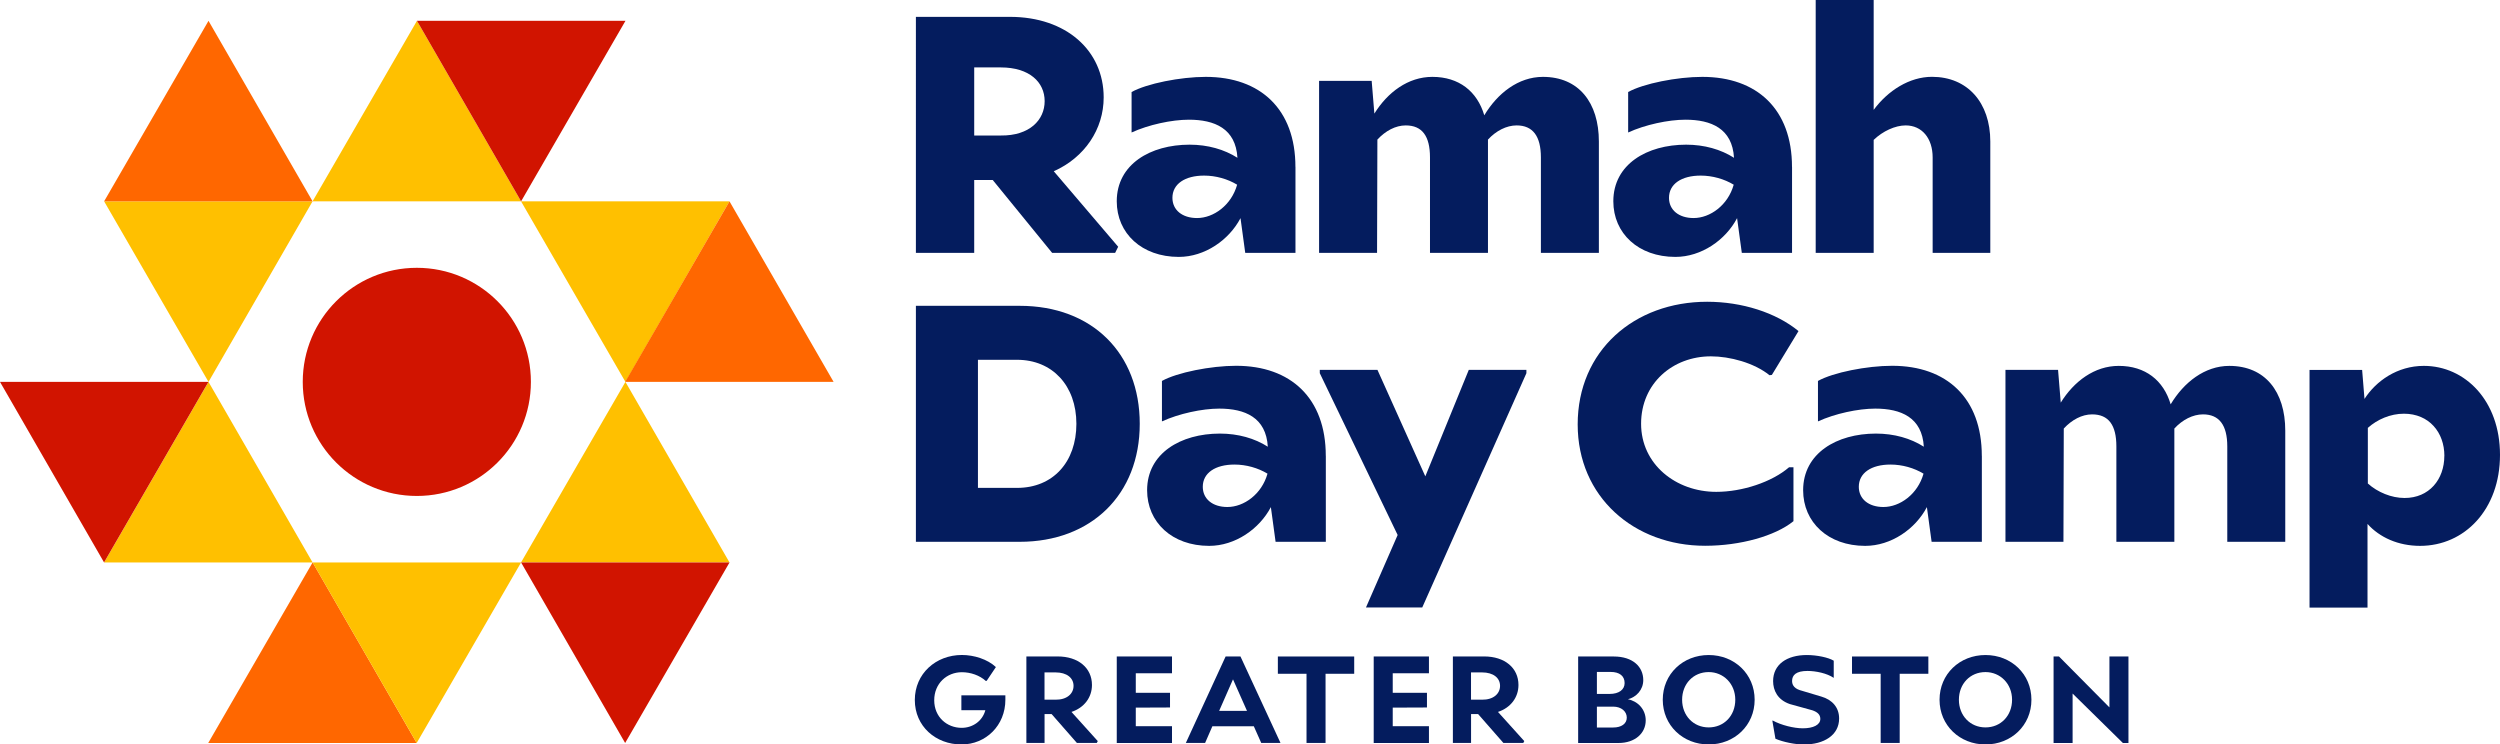
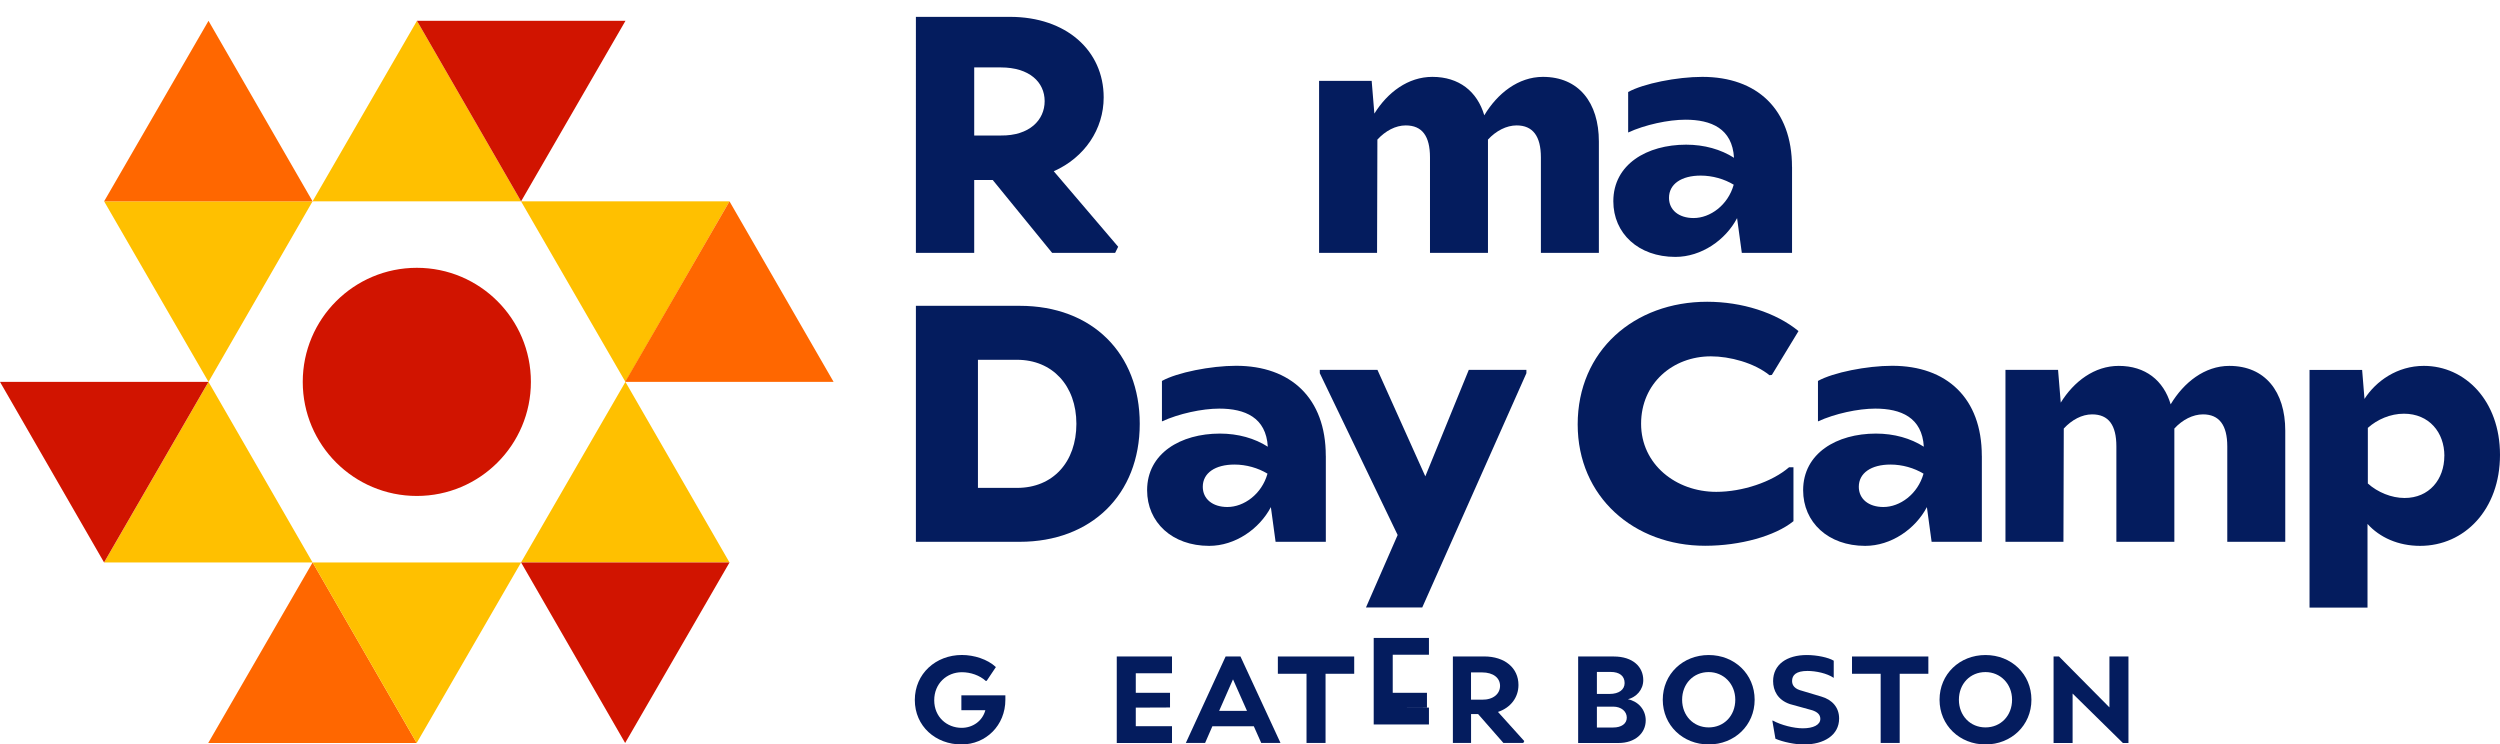
<svg xmlns="http://www.w3.org/2000/svg" id="Layer_2" data-name="Layer 2" viewBox="0 0 529.48 157.67">
  <defs>
    <style> .cls-1 { fill: #041c5e; } .cls-2 { fill: #ffc000; } .cls-3 { fill: #ff6700; } .cls-4 { fill: #d11400; } </style>
  </defs>
  <g id="Artwork">
    <g>
      <path class="cls-1" d="M236.82,52.26l-.64,1.29h-13.35l-12.57-15.42h-3.93v15.42h-12.35V3.57h19.92c11.92,0,19.85,7.14,19.85,17.06,0,6.71-4,12.71-10.57,15.64l13.64,15.99Zm-30.49-23.56h5.64c6.07,.07,9.28-3.28,9.28-7.28s-3.21-7.14-9.28-7.14h-5.64v14.42Z" />
-       <path class="cls-1" d="M274.37,35.34v18.21h-10.64l-1-7.35c-2.43,4.64-7.57,8.21-13.07,8.21-7.85,0-13.14-5-13.14-11.78,0-7.85,7.14-11.99,15.42-11.99,3.86,0,7.35,1,10.14,2.78-.36-6.21-4.85-8.07-10.28-8.07-3.64,0-8.57,1.07-12.14,2.71v-8.57c3.21-1.79,10.35-3.21,15.71-3.21,11.57,0,18.99,6.85,18.99,19.06Zm-12.35,3.78c-2-1.21-4.5-1.93-7-1.93-4.07,0-6.71,1.78-6.71,4.71,0,2.57,2.07,4.28,5.21,4.28,3.5,0,7.28-2.71,8.5-7.07Z" />
      <path class="cls-1" d="M338.63,29.99v23.56h-12.28v-20.21c0-4.5-1.71-6.78-5.14-6.78-2.14,0-4.36,1.14-6.07,3v23.99h-12.28v-20.21c0-4.5-1.64-6.78-5.14-6.78-2.14,0-4.28,1.14-6,3l-.07,23.99h-12.28V17.13h11.14l.57,6.93c2.79-4.5,7.14-7.78,12.28-7.78,5.64,0,9.5,3.07,11,8.14,2.78-4.64,7.21-8.14,12.42-8.14,7.57,0,11.85,5.43,11.85,13.71Z" />
      <path class="cls-1" d="M379.54,35.34v18.21h-10.64l-1-7.35c-2.43,4.64-7.57,8.21-13.07,8.21-7.85,0-13.14-5-13.14-11.78,0-7.85,7.14-11.99,15.42-11.99,3.86,0,7.35,1,10.14,2.78-.36-6.21-4.85-8.07-10.28-8.07-3.64,0-8.57,1.07-12.14,2.71v-8.57c3.21-1.79,10.35-3.21,15.71-3.21,11.57,0,18.99,6.85,18.99,19.06Zm-12.35,3.78c-2-1.21-4.5-1.93-7-1.93-4.07,0-6.71,1.78-6.71,4.71,0,2.57,2.07,4.28,5.21,4.28,3.5,0,7.28-2.71,8.5-7.07Z" />
-       <path class="cls-1" d="M421.53,29.99v23.56h-12.21v-20.21c0-4.07-2.28-6.78-5.71-6.78-2.21,0-4.86,1.21-6.78,3.07v23.92h-12.28V0h12.28V23.27c3-4.07,7.57-7,12.35-7,7.5,0,12.35,5.43,12.35,13.71Z" />
      <path class="cls-1" d="M241.39,89.76c0,14.99-10.28,24.99-25.42,24.99h-21.99v-49.98h21.99c15.35,0,25.42,10.07,25.42,24.99Zm-13.42,0c0-8.07-5.07-13.56-12.57-13.56h-8.28v27.13h8.28c7.64,0,12.57-5.5,12.57-13.57Z" />
      <path class="cls-1" d="M280.8,96.54v18.21h-10.64l-1-7.35c-2.43,4.64-7.57,8.21-13.07,8.21-7.85,0-13.14-5-13.14-11.78,0-7.85,7.14-12,15.42-12,3.86,0,7.35,1,10.14,2.78-.36-6.21-4.85-8.07-10.28-8.07-3.64,0-8.57,1.07-12.14,2.71v-8.57c3.21-1.79,10.35-3.21,15.71-3.21,11.57,0,18.99,6.85,18.99,19.06Zm-12.35,3.78c-2-1.21-4.5-1.93-7-1.93-4.07,0-6.71,1.78-6.71,4.71,0,2.57,2.07,4.28,5.21,4.28,3.5,0,7.28-2.71,8.5-7.07Z" />
      <path class="cls-1" d="M323.28,78.33v.71l-22.06,49.62h-11.92l6.71-15.35-16.49-34.27v-.71h12.21l10.14,22.56,9.21-22.56h12.21Z" />
      <path class="cls-1" d="M334.14,89.9c0-15.64,11.99-25.99,27.42-25.99,7.35,0,14.56,2.28,19.35,6.21l-5.64,9.28-.5,.07c-3.28-2.64-8.42-4-12.42-4-8.07,0-14.78,5.71-14.78,14.28s7.35,14.42,15.92,14.42c5.5,0,11.78-2.07,15.42-5.21h.93v11.42c-3.86,3.14-11.28,5.21-18.71,5.21-15.06,0-26.99-10.35-26.99-25.7Z" />
      <path class="cls-1" d="M419.74,96.54v18.21h-10.64l-1-7.35c-2.43,4.64-7.57,8.21-13.07,8.21-7.85,0-13.14-5-13.14-11.78,0-7.85,7.14-12,15.42-12,3.86,0,7.35,1,10.14,2.78-.36-6.21-4.85-8.07-10.28-8.07-3.64,0-8.57,1.07-12.14,2.71v-8.57c3.21-1.79,10.35-3.21,15.71-3.21,11.57,0,18.99,6.85,18.99,19.06Zm-12.35,3.78c-2-1.21-4.5-1.93-7-1.93-4.07,0-6.71,1.78-6.71,4.71,0,2.57,2.07,4.28,5.21,4.28,3.5,0,7.28-2.71,8.5-7.07Z" />
      <path class="cls-1" d="M484,91.19v23.56h-12.28v-20.21c0-4.5-1.71-6.78-5.14-6.78-2.14,0-4.36,1.14-6.07,3v23.99h-12.28v-20.21c0-4.5-1.64-6.78-5.14-6.78-2.14,0-4.28,1.14-6,3l-.07,23.99h-12.28v-36.41h11.14l.57,6.93c2.79-4.5,7.14-7.78,12.28-7.78,5.64,0,9.5,3.07,11,8.14,2.78-4.64,7.21-8.14,12.42-8.14,7.57,0,11.85,5.43,11.85,13.71Z" />
      <path class="cls-1" d="M529.48,96.33c0,11.57-7.5,19.28-16.92,19.28-4.64,0-8.57-1.79-11.14-4.64v17.71h-12.28v-50.33h11.14l.5,6.14c2.43-3.78,6.93-7,12.57-7,8.71,0,16.13,7.35,16.13,18.85Zm-11.78,.21c0-4.93-3.21-8.92-8.57-8.92-2.86,0-5.64,1.21-7.64,3v11.78c2.07,1.86,5,3.07,7.78,3.07,5.21,0,8.42-3.93,8.42-8.92Z" />
    </g>
    <circle class="cls-4" cx="88.28" cy="80.88" r="24.16" />
    <polygon class="cls-2" points="22.05 42.64 44.16 80.88 66.2 42.64 22.05 42.64" />
    <polygon class="cls-2" points="110.35 42.64 132.46 80.88 154.5 42.64 110.35 42.64" />
    <polygon class="cls-2" points="22.05 119.12 44.16 80.88 66.2 119.12 22.05 119.12" />
    <polygon class="cls-2" points="110.35 119.12 132.46 80.88 154.5 119.12 110.35 119.12" />
    <polygon class="cls-2" points="66.2 42.64 88.31 4.41 110.36 42.64 66.2 42.64" />
    <polygon class="cls-3" points="22.05 42.64 44.16 4.41 66.2 42.64 22.05 42.64" />
    <polygon class="cls-4" points="132.47 4.41 110.36 42.64 88.31 4.41 132.47 4.41" />
    <polygon class="cls-4" points="154.51 119.12 132.4 157.36 110.36 119.12 154.51 119.12" />
    <polygon class="cls-4" points="44.15 80.88 22.04 119.12 0 80.88 44.15 80.88" />
    <polygon class="cls-3" points="132.4 80.88 154.5 42.64 176.55 80.88 132.4 80.88" />
    <polygon class="cls-3" points="44.1 157.36 66.21 119.12 88.25 157.36 44.1 157.36" />
    <polygon class="cls-2" points="110.36 119.12 88.25 157.36 66.2 119.12 110.36 119.12" />
    <path class="cls-1" d="M212.93,147.28v.92c0,5.44-4.13,9.47-9.29,9.47-5.47,0-9.89-3.85-9.89-9.42s4.45-9.53,9.97-9.53c2.56,0,5.42,.89,7.2,2.56l-1.94,2.9-.18,.05c-1.31-1.2-3.24-1.86-5.08-1.86-3.19,0-5.86,2.38-5.86,5.94s2.7,5.84,5.81,5.84c2.38,0,4.42-1.47,5.02-3.74h-5.08v-3.14h9.32Z" />
-     <path class="cls-1" d="M232.5,156.96l-.21,.39h-4.21l-5.36-6.12h-1.49v6.12h-3.85v-18.32h6.62c4.37,0,7.27,2.43,7.27,6.04,0,2.64-1.65,4.82-4.34,5.71l5.57,6.18Zm-11.28-8.77h2.33c2.41,.03,3.82-1.26,3.82-2.93s-1.41-2.85-3.82-2.85h-2.33v5.78Z" />
    <path class="cls-1" d="M240.55,142.6v4.13h7.25v3.11l-7.25,.03v3.93h7.67v3.56h-11.7v-18.32h11.7v3.56h-7.67Z" />
    <path class="cls-1" d="M265.54,153.82h-8.77l-1.54,3.53h-4.08l8.43-18.32h3.14l8.48,18.32h-4.08l-1.57-3.53Zm-1.44-3.27l-2.96-6.67-2.93,6.67h5.89Z" />
    <path class="cls-1" d="M286.81,142.7h-6.07v14.65h-4.03v-14.65h-6.07v-3.66h16.17v3.66Z" />
-     <path class="cls-1" d="M294.97,142.6v4.13h7.25v3.11l-7.25,.03v3.93h7.67v3.56h-11.7v-18.32h11.7v3.56h-7.67Z" />
+     <path class="cls-1" d="M294.97,142.6v4.13h7.25v3.11l-7.25,.03h7.67v3.56h-11.7v-18.32h11.7v3.56h-7.67Z" />
    <path class="cls-1" d="M322.83,156.96l-.21,.39h-4.21l-5.36-6.12h-1.49v6.12h-3.85v-18.32h6.62c4.37,0,7.27,2.43,7.27,6.04,0,2.64-1.65,4.82-4.34,5.71l5.57,6.18Zm-11.28-8.77h2.33c2.41,.03,3.82-1.26,3.82-2.93s-1.41-2.85-3.82-2.85h-2.33v5.78Z" />
    <path class="cls-1" d="M348.55,152.57c0,2.75-2.3,4.79-5.73,4.79h-8.58v-18.32h7.54c4.06,0,6.25,2.2,6.25,5,0,2.07-1.49,3.61-3.25,4.06,2.04,.39,3.77,2.09,3.77,4.47Zm-7.46-10.26h-2.88v4.66h2.7c1.99,0,3.17-.92,3.17-2.3,0-1.49-1.05-2.36-2.98-2.36Zm3.45,9.68c0-1.31-1.15-2.33-2.88-2.33h-3.45v4.42h3.45c1.73,0,2.88-.79,2.88-2.09Z" />
    <path class="cls-1" d="M352.16,148.2c0-5.44,4.27-9.47,9.73-9.47s9.73,4.03,9.73,9.47-4.29,9.47-9.73,9.47-9.73-4.03-9.73-9.47Zm15.36,0c0-3.4-2.51-5.86-5.63-5.86-3.27,0-5.63,2.51-5.63,5.86s2.38,5.86,5.63,5.86,5.63-2.49,5.63-5.86Z" />
    <path class="cls-1" d="M376.02,156.44l-.65-3.79,.08-.05c1.81,.99,4.48,1.65,6.39,1.65,2.2,0,3.69-.73,3.69-1.99,0-.94-.65-1.47-1.7-1.83l-4.74-1.31c-2.62-.89-3.56-2.9-3.56-4.87,0-3.51,2.9-5.52,7.14-5.52,2.15,0,4.58,.52,5.7,1.2v3.64c-1.41-.97-3.77-1.47-5.57-1.47-2.41,0-3.25,.89-3.25,2.12,0,.6,.21,1.47,1.62,1.94l4.55,1.36c2.36,.68,3.79,2.33,3.79,4.66,0,3.48-3.14,5.5-7.51,5.5-1.75,0-4.37-.52-5.99-1.23Z" />
    <path class="cls-1" d="M408.41,142.7h-6.07v14.65h-4.03v-14.65h-6.07v-3.66h16.17v3.66Z" />
    <path class="cls-1" d="M410.78,148.2c0-5.44,4.27-9.47,9.73-9.47s9.73,4.03,9.73,9.47-4.29,9.47-9.73,9.47-9.73-4.03-9.73-9.47Zm15.36,0c0-3.4-2.51-5.86-5.63-5.86-3.27,0-5.63,2.51-5.63,5.86s2.38,5.86,5.63,5.86,5.63-2.49,5.63-5.86Z" />
    <path class="cls-1" d="M450.79,139.04v18.32h-1.18l-10.65-10.47v10.47h-4.03v-18.32h1.15l10.68,10.78v-10.78h4.03Z" />
  </g>
</svg>